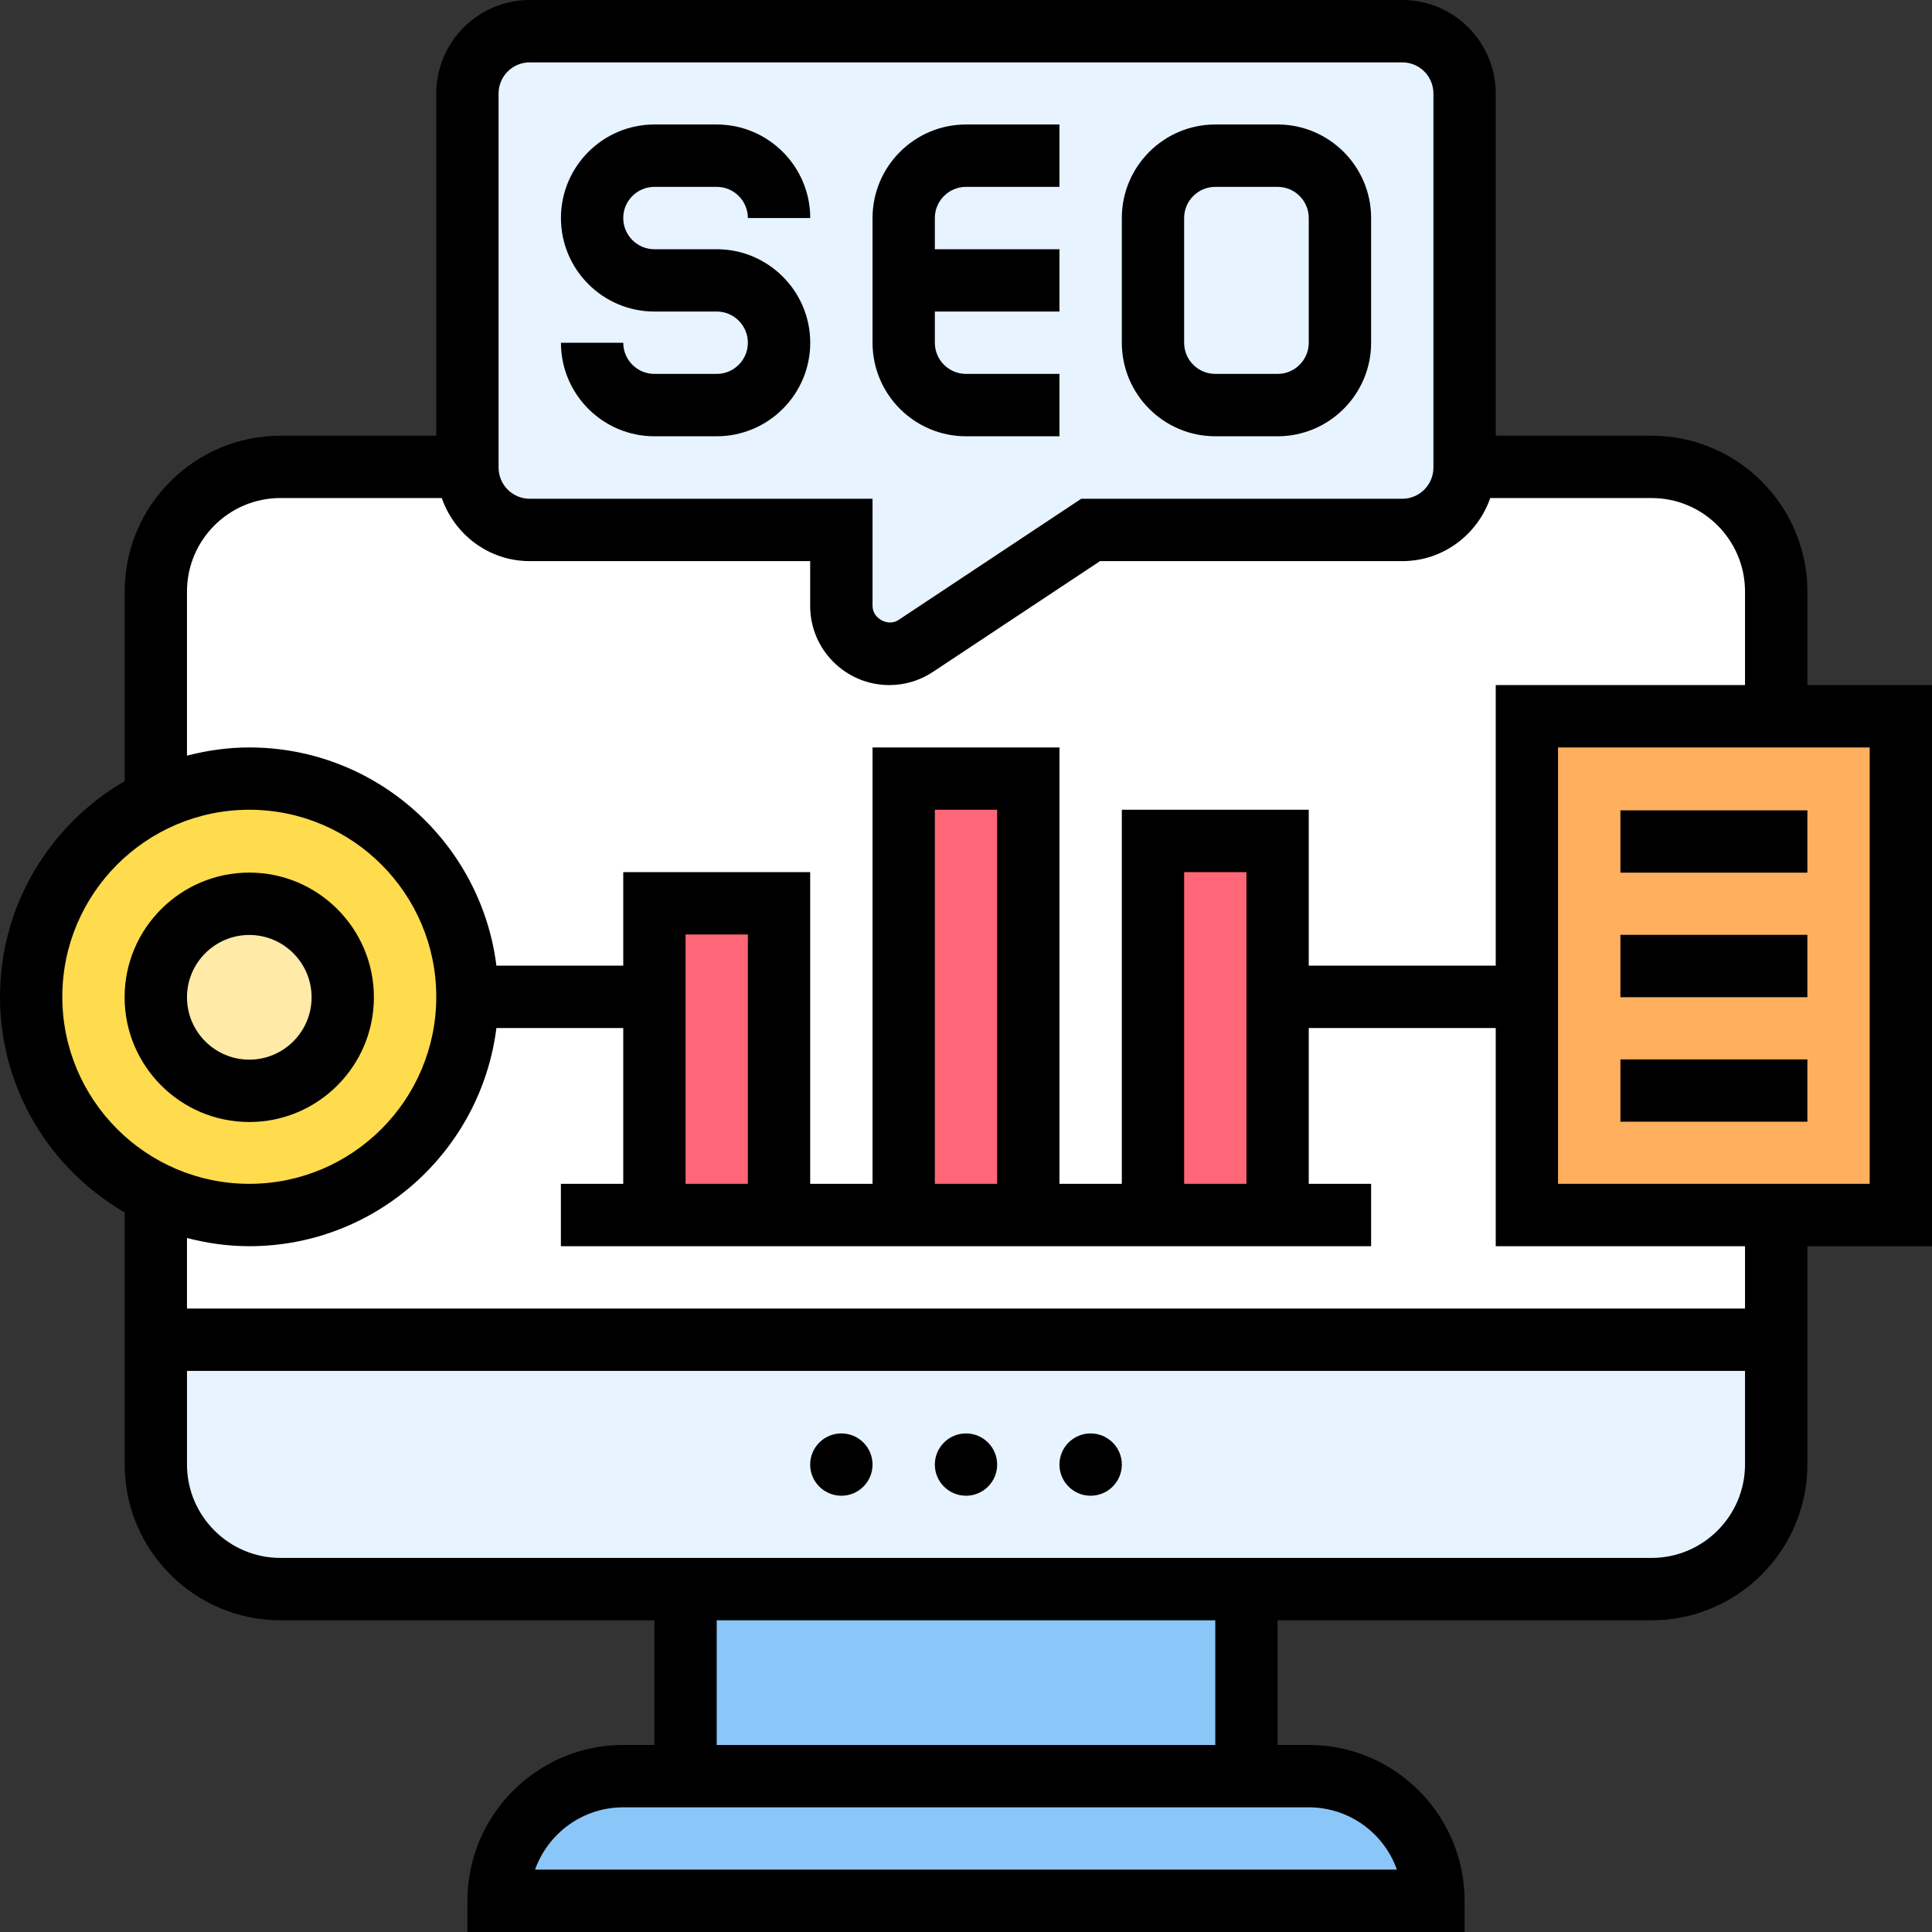
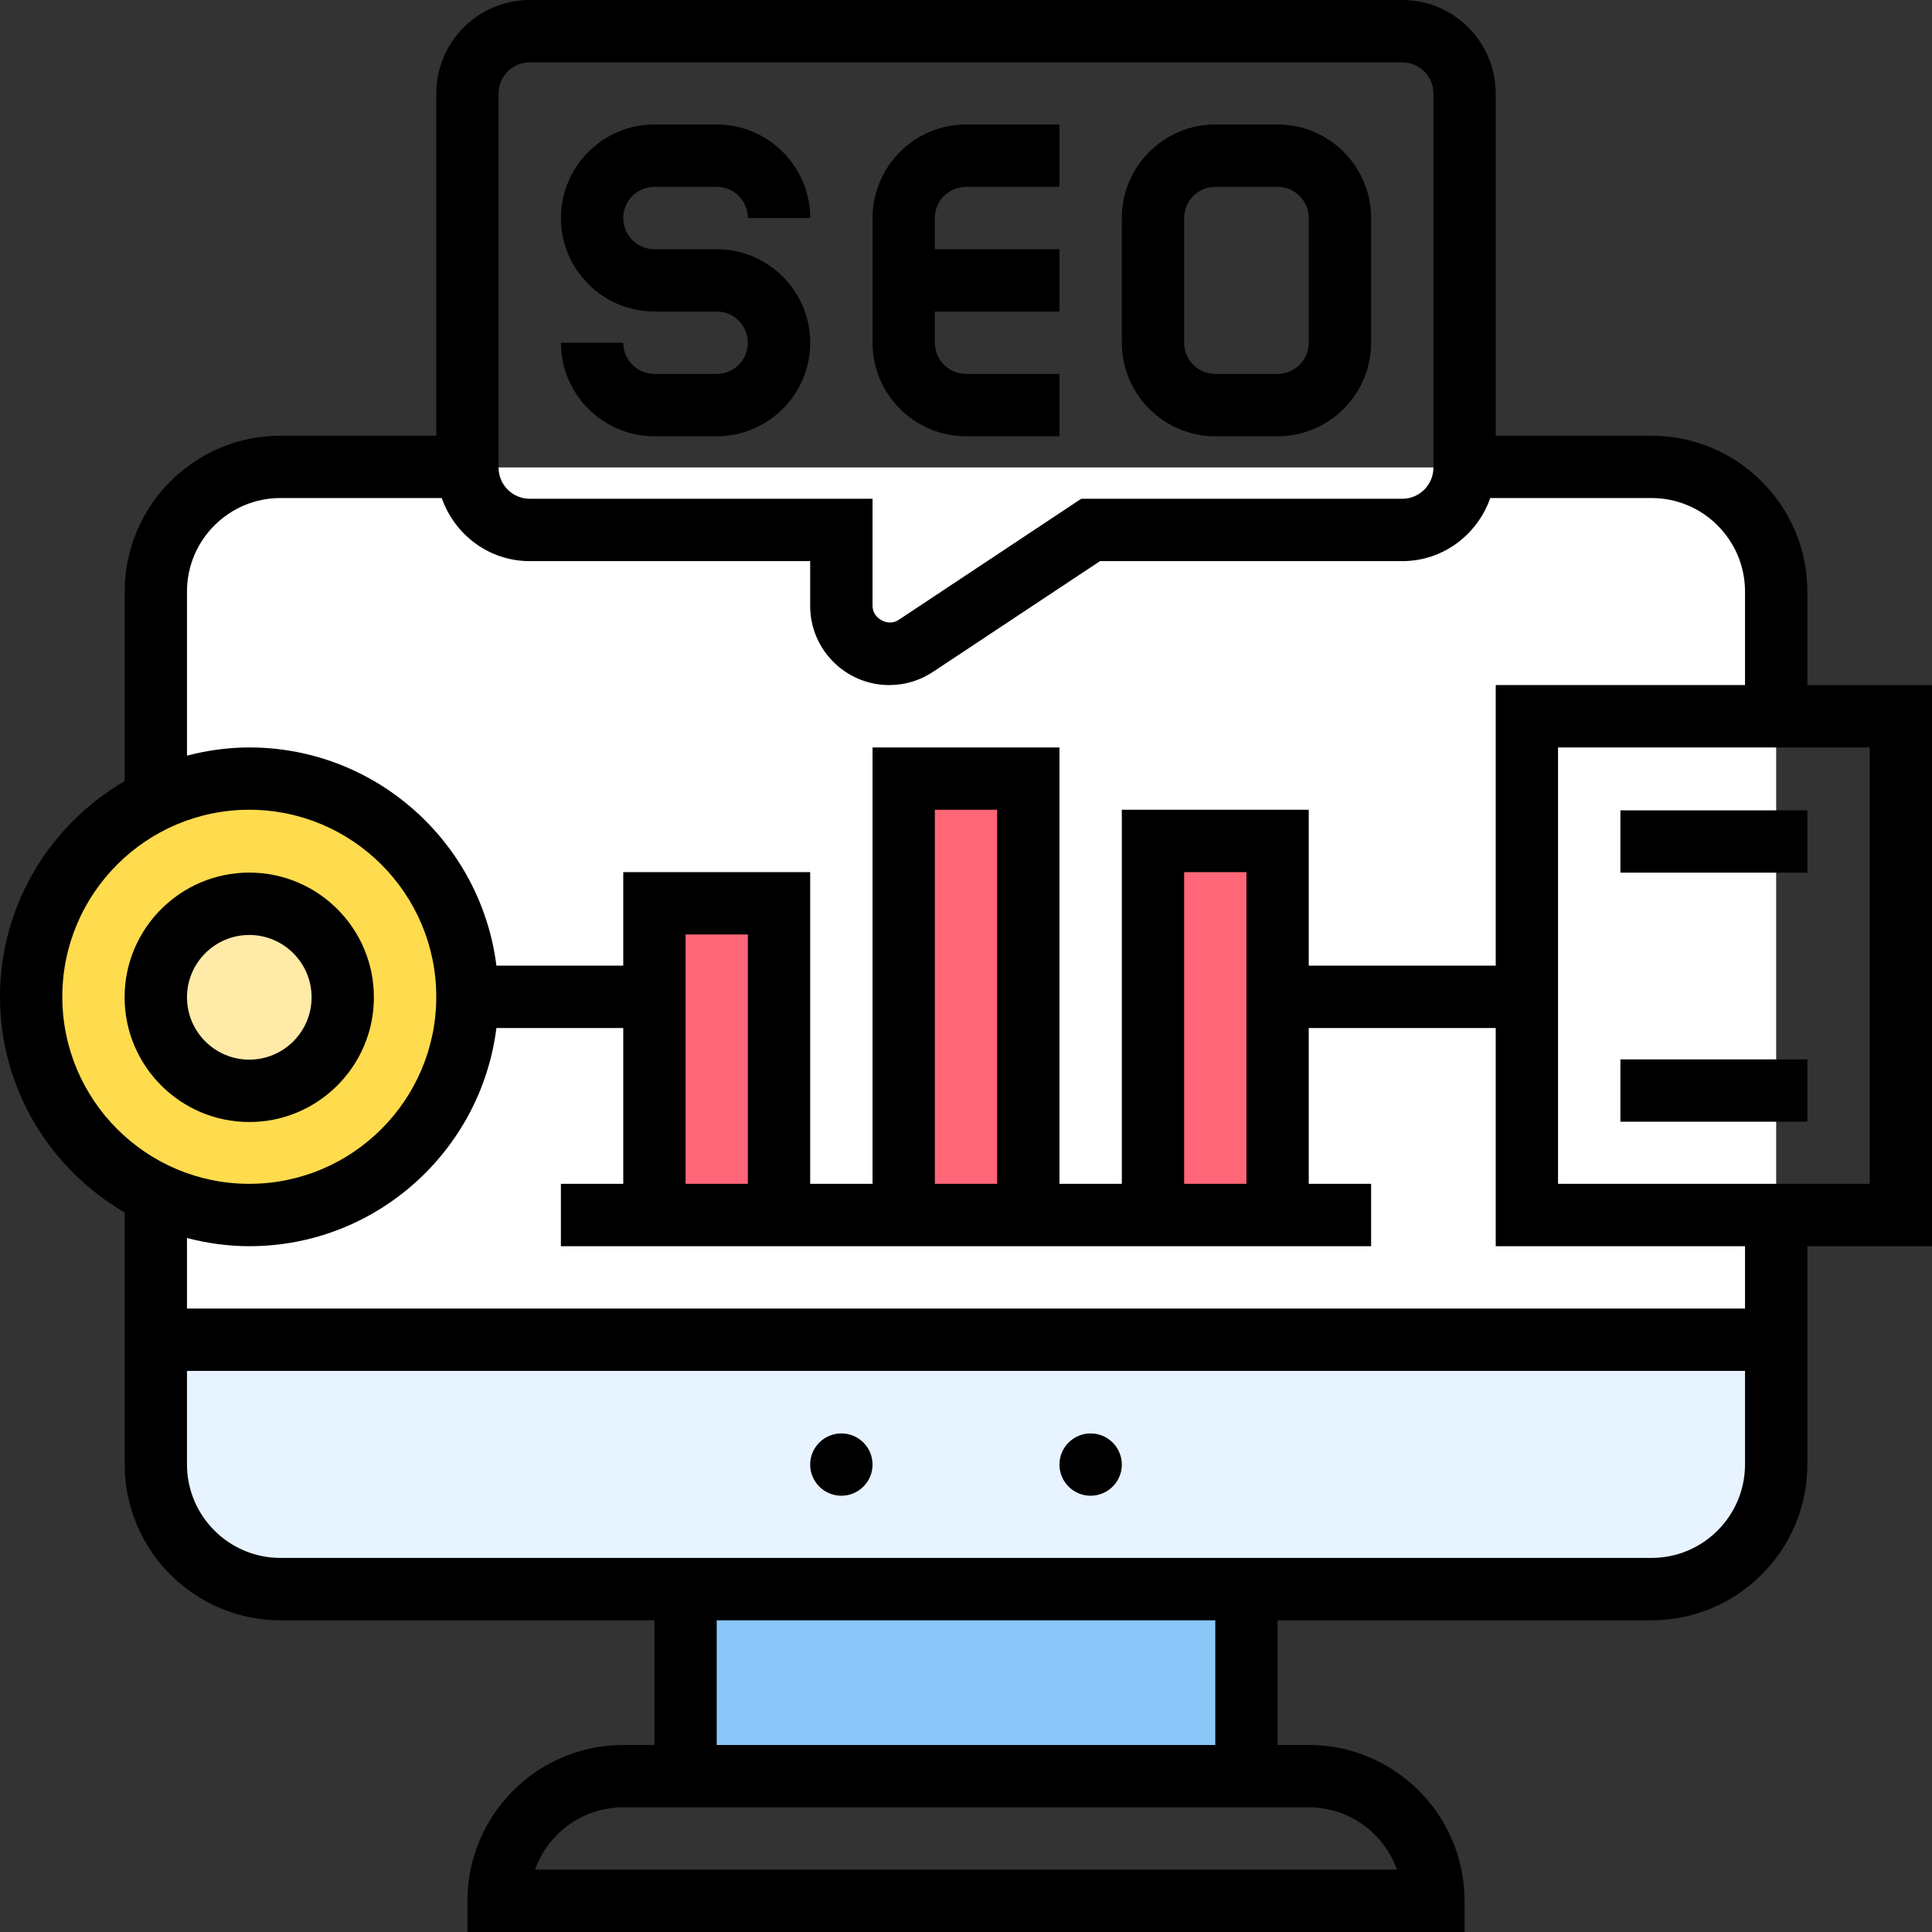
<svg xmlns="http://www.w3.org/2000/svg" width="32" height="32" viewBox="0 0 32 32" fill="none">
  <rect x="0" y="0" width="32" height="32" fill="#333333" stroke="none" />
-   <path d="M23.742 31.486H8.258C8.258 30.919 8.49 30.402 8.862 30.026C9.238 29.654 9.755 29.422 10.322 29.422H11.355H20.645H21.677C22.818 29.422 23.742 30.346 23.742 31.486Z" fill="#8BC6F8" />
  <path d="M11.354 26.32H20.645V29.418H11.354V26.32Z" fill="#8BC6F8" />
  <path d="M29.419 22.188V24.253C29.419 25.394 28.495 26.318 27.355 26.318H20.645H11.355H4.645C3.504 26.318 2.581 25.394 2.581 24.253V22.188H29.419Z" fill="#E7F3FF" />
  <path d="M4.645 7.742H27.355C28.495 7.742 29.419 8.667 29.419 9.807V22.199H2.581V9.807C2.581 8.667 3.505 7.742 4.645 7.742Z" fill="white" />
-   <path d="M24.258 7.734V7.744C24.258 8.317 23.794 8.777 23.226 8.777H18.065L15.169 10.697C15.035 10.785 14.885 10.832 14.731 10.832C14.292 10.832 13.936 10.475 13.936 10.037V8.777H8.774C8.207 8.777 7.742 8.317 7.742 7.744V7.734V1.548C7.742 0.98 8.207 0.516 8.774 0.516H23.226C23.794 0.516 24.258 0.98 24.258 1.548V7.734Z" fill="#E7F3FF" />
-   <path d="M31.484 11.867V20.128H29.419H25.29V16.514V11.867H29.419H31.484Z" fill="#FFAF5D" />
  <path d="M21.161 16.503V20.118H19.097V13.922H21.161V16.503Z" fill="#FF6677" />
  <path d="M14.968 12.891H17.032V20.119H14.968V12.891Z" fill="#FF6677" />
  <path d="M12.903 14.961V20.124H10.838V16.51V14.961H12.903Z" fill="#FF6677" />
  <path d="M4.129 12.891C6.126 12.891 7.742 14.507 7.742 16.505C7.742 18.503 6.126 20.119 4.129 20.119C3.577 20.119 3.05 19.995 2.586 19.773C1.363 19.195 0.516 17.951 0.516 16.505C0.516 15.059 1.357 13.82 2.581 13.242C3.05 13.014 3.572 12.891 4.129 12.891Z" fill="#FFDB4E" />
  <path d="M4.129 18.059C4.984 18.059 5.677 17.365 5.677 16.51C5.677 15.654 4.984 14.961 4.129 14.961C3.274 14.961 2.581 15.654 2.581 16.51C2.581 17.365 3.274 18.059 4.129 18.059Z" fill="#FFEAA7" />
  <path d="M11.871 6.193H10.839C10.554 6.193 10.323 5.961 10.323 5.677H9.291C9.291 6.531 9.985 7.226 10.839 7.226H11.871C12.725 7.226 13.42 6.531 13.42 5.677C13.42 4.823 12.725 4.128 11.871 4.128H10.839C10.554 4.128 10.323 3.896 10.323 3.611C10.323 3.327 10.554 3.095 10.839 3.095H11.871C12.156 3.095 12.387 3.327 12.387 3.611H13.42C13.42 2.757 12.725 2.062 11.871 2.062H10.839C9.985 2.062 9.291 2.757 9.291 3.611C9.291 4.465 9.985 5.16 10.839 5.16H11.871C12.156 5.16 12.387 5.392 12.387 5.677C12.387 5.961 12.156 6.193 11.871 6.193Z" fill="black" />
  <path d="M16 7.226H17.548V6.193H16C15.715 6.193 15.484 5.961 15.484 5.677V5.16H17.548V4.128H15.484V3.611C15.484 3.327 15.715 3.095 16 3.095H17.548V2.062H16C15.146 2.062 14.452 2.757 14.452 3.611V5.677C14.452 6.531 15.146 7.226 16 7.226Z" fill="black" />
  <path d="M20.129 7.226H21.161C22.015 7.226 22.71 6.531 22.71 5.677V3.611C22.71 2.757 22.015 2.062 21.161 2.062H20.129C19.275 2.062 18.581 2.757 18.581 3.611V5.677C18.581 6.531 19.275 7.226 20.129 7.226ZM19.613 3.611C19.613 3.327 19.844 3.095 20.129 3.095H21.161C21.446 3.095 21.677 3.327 21.677 3.611V5.677C21.677 5.961 21.446 6.193 21.161 6.193H20.129C19.844 6.193 19.613 5.961 19.613 5.677V3.611Z" fill="black" />
  <path d="M32 11.347H29.936V9.798C29.936 8.375 28.778 7.217 27.355 7.217H24.774V1.549C24.774 0.695 24.079 0 23.226 0H8.774C7.921 0 7.226 0.695 7.226 1.549V7.217H4.645C3.222 7.217 2.065 8.375 2.065 9.798V12.938C0.833 13.654 0 14.986 0 16.51C0 18.035 0.833 19.367 2.065 20.082V24.255C2.065 25.679 3.222 26.837 4.645 26.837H10.839V28.902H10.323C8.9 28.902 7.742 30.06 7.742 31.484V32H24.258V31.484C24.258 30.06 23.1 28.902 21.677 28.902H21.161V26.837H27.355C28.778 26.837 29.936 25.679 29.936 24.255V20.641H32V11.347ZM8.258 1.549C8.258 1.264 8.489 1.033 8.774 1.033H23.226C23.511 1.033 23.742 1.264 23.742 1.549V7.745C23.742 8.029 23.511 8.261 23.226 8.261H17.909L14.882 10.269C14.71 10.384 14.452 10.245 14.452 10.037V8.261H8.774C8.489 8.261 8.258 8.029 8.258 7.745V1.549ZM3.097 9.798C3.097 8.944 3.791 8.249 4.645 8.249H7.317C7.528 8.855 8.098 9.294 8.774 9.294H13.419V10.037C13.419 10.76 14.007 11.347 14.729 11.347C14.987 11.347 15.237 11.272 15.452 11.129L18.22 9.294H23.226C23.902 9.294 24.472 8.855 24.683 8.249H27.355C28.209 8.249 28.903 8.944 28.903 9.798V11.347H24.774V15.994H21.677V13.412H18.581V19.608H17.548V12.38H14.452V19.608H13.419V14.445H10.323V15.994H8.222C7.967 13.96 6.231 12.38 4.129 12.38C3.772 12.38 3.428 12.43 3.097 12.516V9.798ZM19.613 19.608V14.445H20.645V19.608H19.613ZM16.516 19.608H15.484V13.412H16.516V19.608ZM12.387 19.608H11.355V15.478H12.387V19.608ZM1.032 16.51C1.032 14.802 2.421 13.412 4.129 13.412C5.837 13.412 7.226 14.802 7.226 16.51C7.226 18.219 5.837 19.608 4.129 19.608C2.421 19.608 1.032 18.219 1.032 16.51ZM23.137 30.967H8.862C9.076 30.366 9.65 29.935 10.323 29.935H21.677C22.351 29.935 22.924 30.366 23.137 30.967ZM20.129 28.902H11.871V26.837H20.129V28.902ZM27.355 25.804H4.645C3.791 25.804 3.097 25.109 3.097 24.255V22.706H28.903V24.255C28.903 25.109 28.209 25.804 27.355 25.804ZM28.903 21.674H3.097V20.505C3.428 20.591 3.772 20.641 4.129 20.641C6.231 20.641 7.967 19.061 8.222 17.027H10.323V19.608H9.29V20.641H22.71V19.608H21.677V17.027H24.774V20.641H28.903V21.674ZM30.968 19.608H25.806V12.38H30.968V19.608Z" fill="black" />
  <path d="M13.936 24.774C14.221 24.774 14.452 24.543 14.452 24.258C14.452 23.973 14.221 23.742 13.936 23.742C13.65 23.742 13.419 23.973 13.419 24.258C13.419 24.543 13.65 24.774 13.936 24.774Z" fill="black" />
-   <path d="M16 24.774C16.285 24.774 16.516 24.543 16.516 24.258C16.516 23.973 16.285 23.742 16 23.742C15.715 23.742 15.484 23.973 15.484 24.258C15.484 24.543 15.715 24.774 16 24.774Z" fill="black" />
  <path d="M18.064 24.774C18.349 24.774 18.581 24.543 18.581 24.258C18.581 23.973 18.349 23.742 18.064 23.742C17.779 23.742 17.548 23.973 17.548 24.258C17.548 24.543 17.779 24.774 18.064 24.774Z" fill="black" />
  <path d="M6.193 16.518C6.193 15.379 5.268 14.453 4.129 14.453C2.99 14.453 2.064 15.379 2.064 16.518C2.064 17.657 2.99 18.584 4.129 18.584C5.268 18.584 6.193 17.657 6.193 16.518ZM3.097 16.518C3.097 15.949 3.56 15.486 4.129 15.486C4.698 15.486 5.161 15.949 5.161 16.518C5.161 17.088 4.698 17.551 4.129 17.551C3.56 17.551 3.097 17.088 3.097 16.518Z" fill="black" />
  <path d="M26.839 13.422H29.936V14.454H26.839V13.422Z" fill="black" />
-   <path d="M26.839 15.484H29.936V16.517H26.839V15.484Z" fill="black" />
  <path d="M26.839 17.547H29.936V18.579H26.839V17.547Z" fill="black" />
</svg>